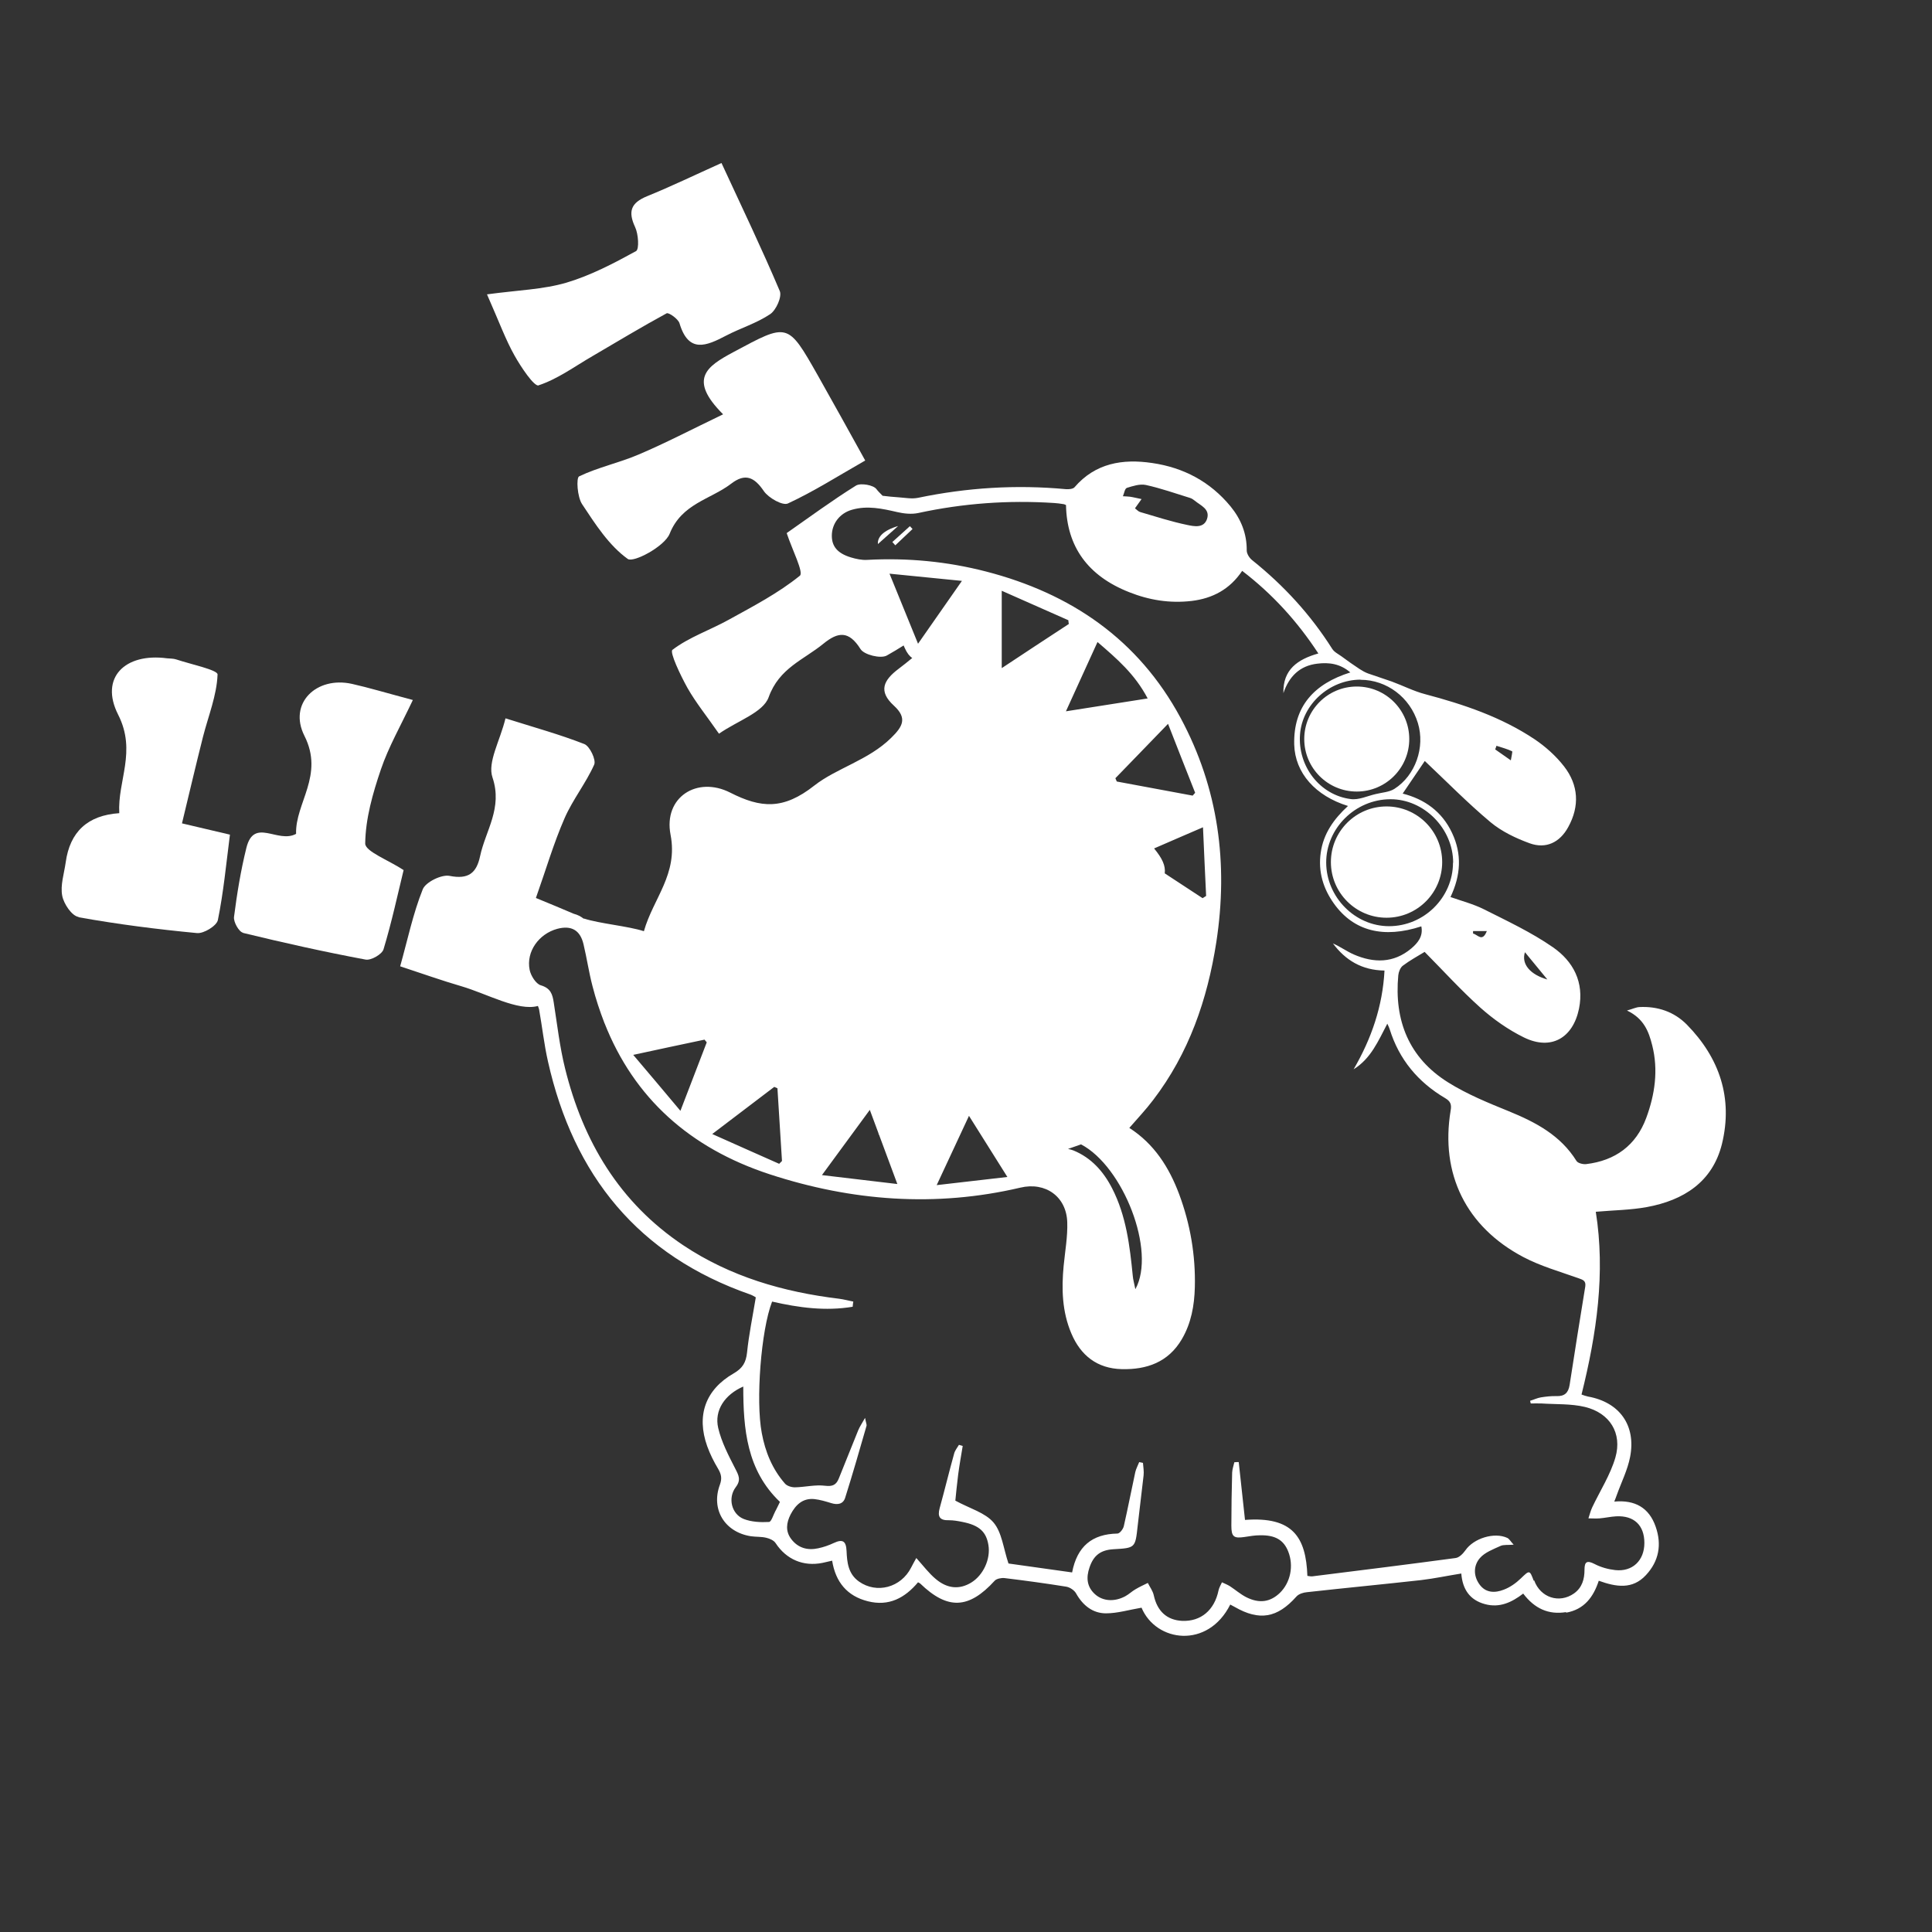
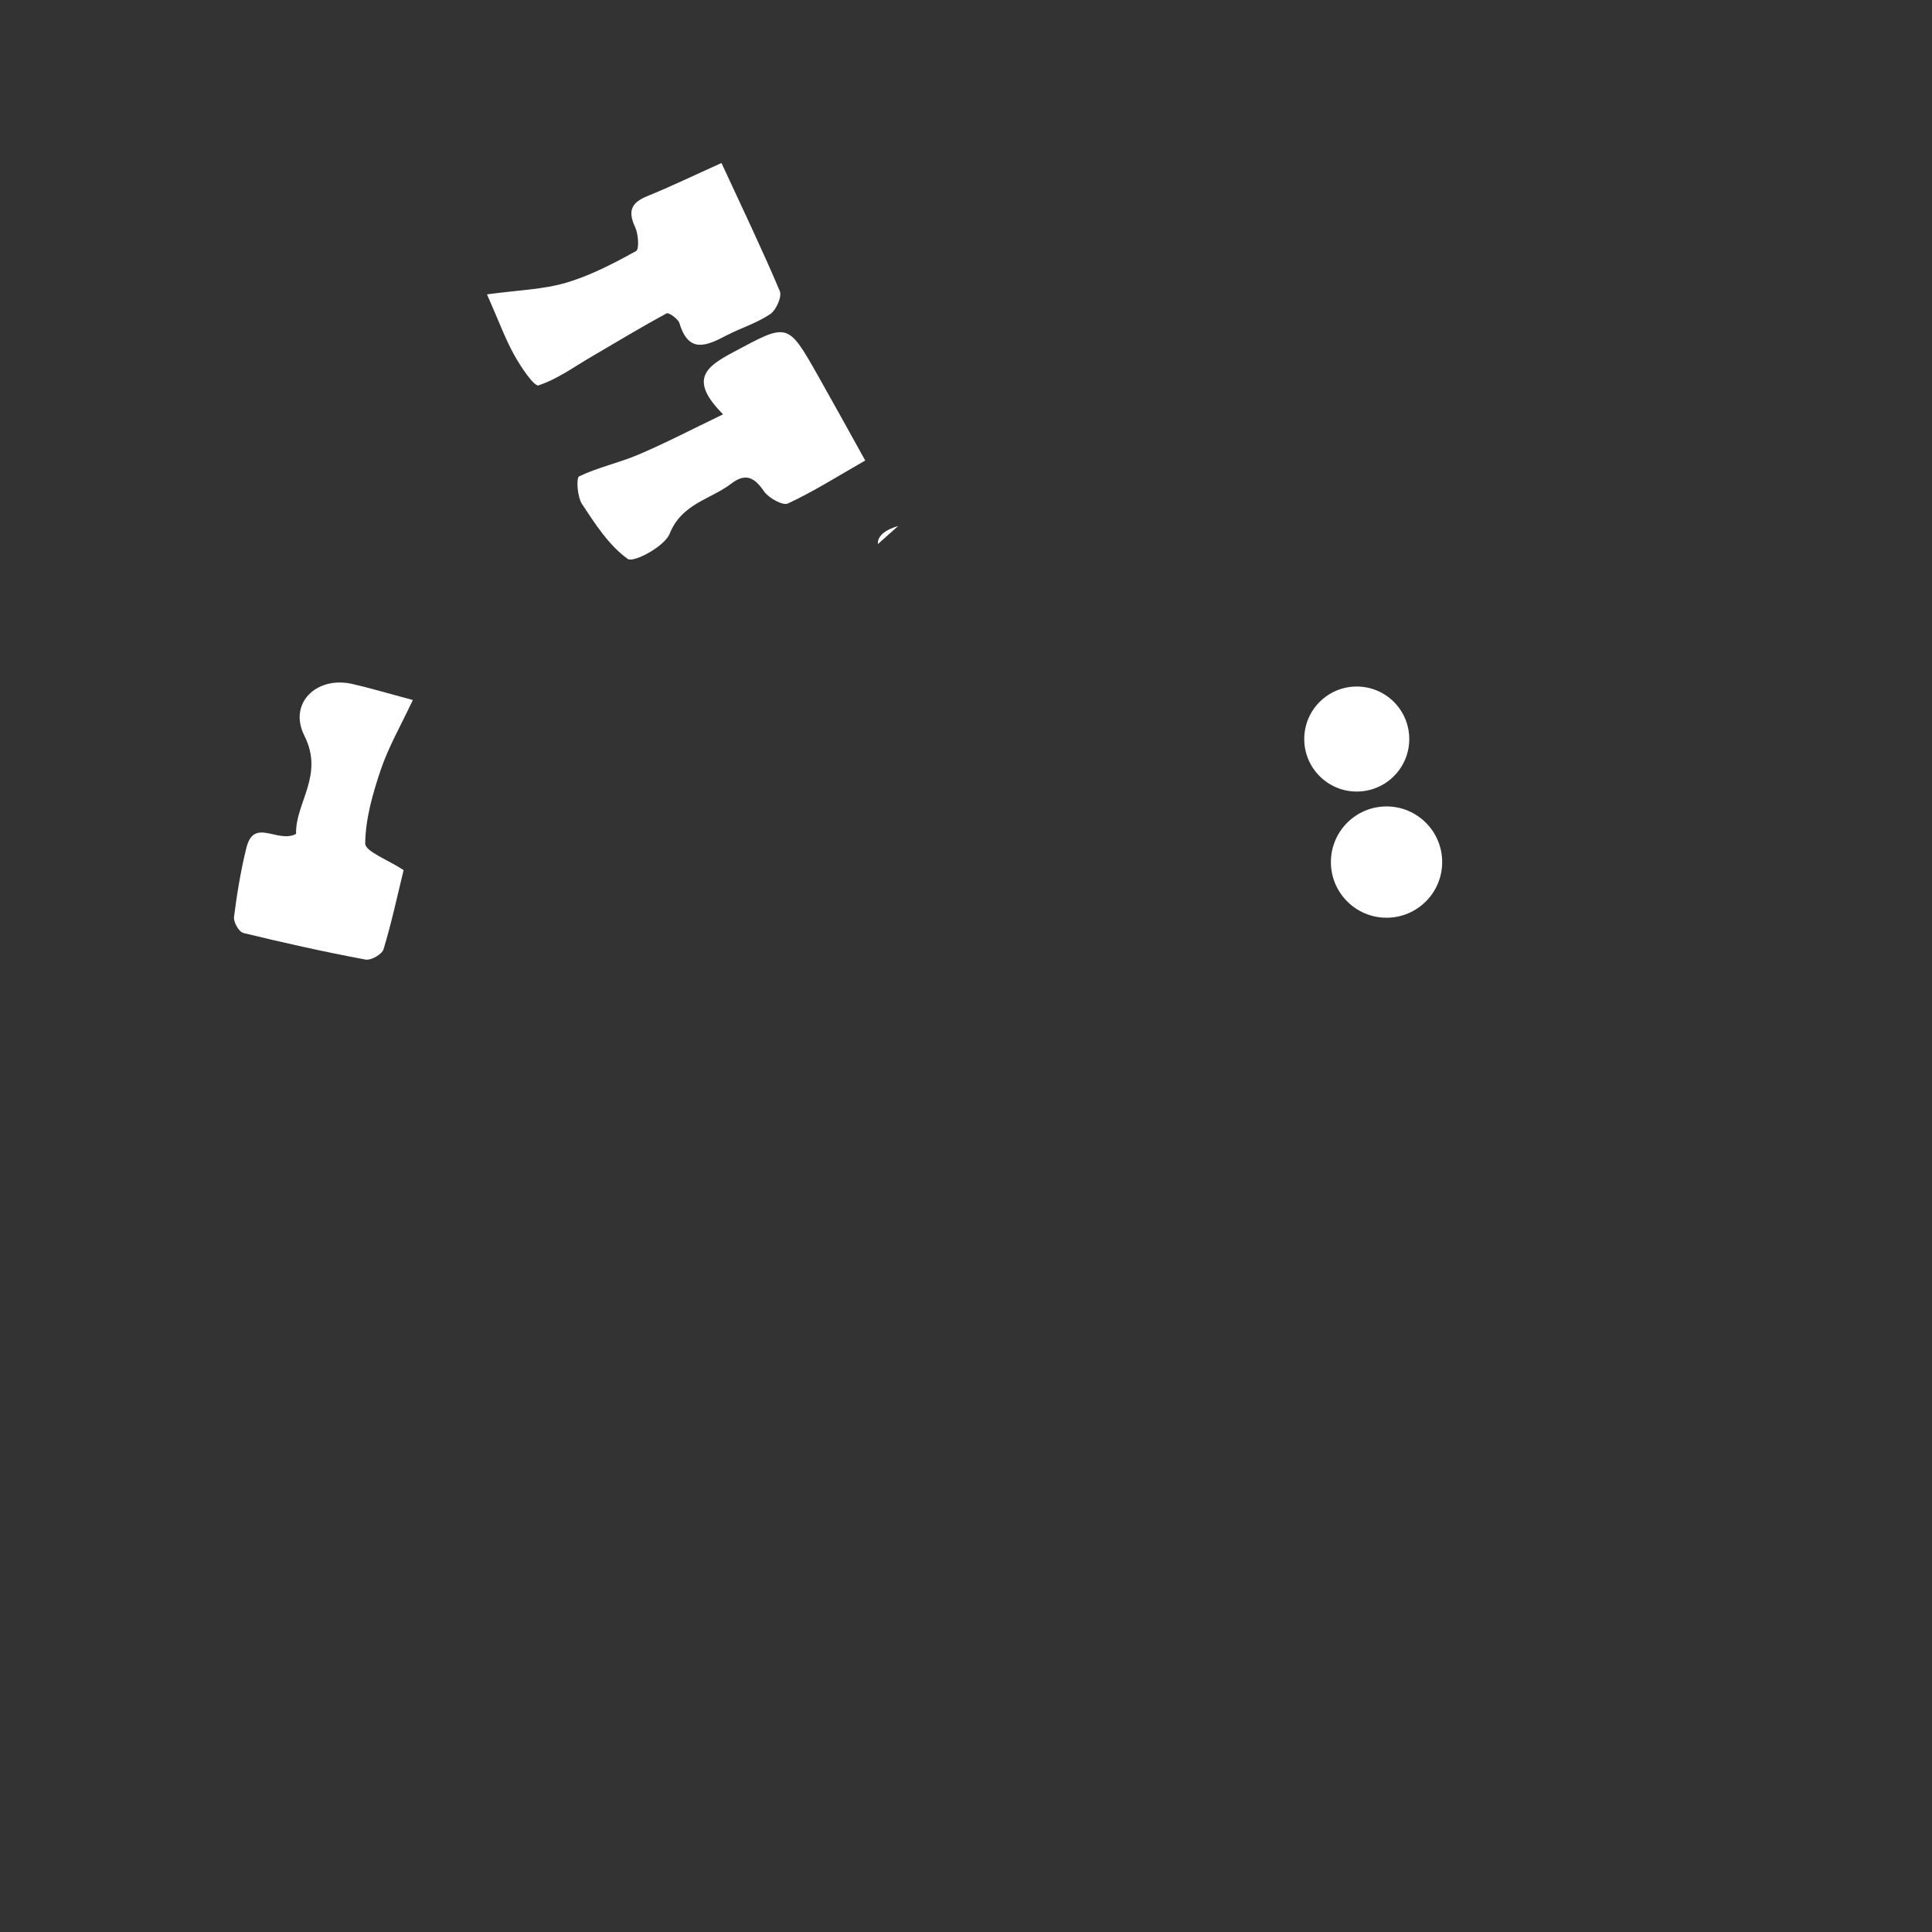
<svg xmlns="http://www.w3.org/2000/svg" id="_Слой_2" data-name="Слой 2" viewBox="0 0 123.26 123.26">
  <rect x="0" y="0" width="123.26" height="123.26" fill="#333333" stroke="none" />
  <defs>
    <style> .cls-1 { fill: none; } .cls-2 { fill: #fff; } </style>
  </defs>
  <g id="_Слой_1-2" data-name="Слой 1">
    <g>
-       <circle class="cls-1" cx="61.63" cy="61.63" r="61.63" />
      <g>
        <path class="cls-2" d="M34.34,24.59c1.23-.4,2.32-1.21,3.46-1.87,1.57-.92,3.13-1.86,4.73-2.73.13-.07.73.35.82.63.58,1.95,1.72,1.45,2.98.79.92-.48,1.95-.79,2.81-1.37.38-.26.76-1.11.61-1.47-1.14-2.69-2.4-5.32-3.72-8.17-1.69.76-3.2,1.49-4.75,2.12-1.02.42-1.23.96-.76,1.97.21.44.27,1.41.06,1.53-1.42.78-2.89,1.55-4.43,2.01-1.49.44-3.09.48-5.08.75.79,1.79,1.19,2.9,1.76,3.91.41.73,1.25,1.99,1.54,1.9Z" />
        <path class="cls-2" d="M46.12,26.44c-2.04.98-3.68,1.84-5.38,2.56-1.24.53-2.58.81-3.79,1.39-.2.09-.12,1.32.19,1.78.84,1.27,1.71,2.63,2.91,3.49.36.26,2.34-.79,2.67-1.6.77-1.94,2.61-2.19,3.94-3.21.88-.67,1.46-.42,2.07.48.3.44,1.21.95,1.54.79,1.64-.76,3.18-1.74,4.93-2.74-1.07-1.93-2.04-3.69-3.03-5.44-1.93-3.4-1.9-3.34-5.39-1.47-1.68.9-2.9,1.71-.65,3.96Z" />
-         <path class="cls-2" d="M5.02,58.52c2.5.45,5.03.77,7.55,1.01.43.04,1.25-.46,1.33-.83.36-1.77.53-3.58.77-5.45-1.05-.25-1.9-.45-3.06-.72.47-1.94.89-3.74,1.34-5.52.34-1.33.88-2.64.93-3.98.01-.29-1.71-.65-2.64-.96-.18-.06-.39-.05-.58-.07-2.69-.36-4.32,1.24-3.12,3.6,1.19,2.35-.05,4.22.07,6.28q-3.02.2-3.42,3.15c-.1.71-.35,1.45-.22,2.12.1.52.61,1.28,1.04,1.35Z" />
        <path class="cls-2" d="M15.51,59.52c2.59.63,5.19,1.21,7.81,1.7.35.07,1.06-.34,1.15-.66.52-1.72.9-3.49,1.28-5.05-.99-.65-2.46-1.19-2.45-1.7.02-1.58.48-3.19,1-4.72.49-1.44,1.26-2.78,2.04-4.43-1.76-.47-2.82-.79-3.89-1.03-2.26-.5-4.07,1.24-3.03,3.31,1.28,2.53-.59,4.29-.53,6.26-1.17.64-2.68-1.07-3.17.89-.36,1.45-.6,2.93-.79,4.41-.04.32.31.95.58,1.01Z" />
        <path class="cls-2" d="M56.01,34.71c.34-.3.76-.68,1.29-1.15-.95.28-1.33.71-1.29,1.15Z" />
-         <path class="cls-2" d="M56.93,34.58c.06.07.13.14.19.21.37-.35.74-.7,1.1-1.04-.06-.06-.11-.12-.17-.18-.38.34-.75.68-1.13,1.02Z" />
-         <path class="cls-2" d="M99.9,102.89c1.17-.2,1.76-1,2.1-2.04,1.11.4,2.15.57,3.01-.36.83-.89,1.02-1.95.62-3.09-.42-1.21-1.32-1.72-2.64-1.6.07-.18.12-.3.16-.42.29-.81.69-1.6.85-2.43.39-2.02-.68-3.49-2.68-3.85-.14-.03-.28-.08-.42-.13.97-3.89,1.53-7.76.91-11.66,1.15-.1,2.22-.11,3.26-.3,2.34-.43,4.19-1.6,4.79-4.03.71-2.92-.15-5.48-2.24-7.61-.81-.82-1.86-1.18-3.03-1.12-.2.01-.4.11-.79.22,1.09.52,1.39,1.35,1.61,2.22.4,1.58.17,3.14-.38,4.63-.65,1.76-1.98,2.73-3.84,2.95-.2.02-.52-.06-.61-.2-1.02-1.64-2.6-2.47-4.31-3.17-1.33-.54-2.68-1.09-3.89-1.85-2.49-1.56-3.44-3.94-3.17-6.83.02-.21.13-.49.29-.61.45-.34.95-.61,1.39-.88,1.18,1.19,2.31,2.44,3.56,3.56.83.74,1.78,1.41,2.78,1.9,1.72.84,3.12.05,3.51-1.84.34-1.69-.37-3.02-1.67-3.92-1.37-.95-2.91-1.67-4.4-2.42-.66-.33-1.39-.52-2.13-.78.66-1.39.74-2.74.1-4.09-.64-1.37-1.77-2.16-3.15-2.51.5-.74.99-1.46,1.41-2.08,1.38,1.3,2.73,2.68,4.2,3.91.71.59,1.61,1.02,2.49,1.34,1.05.38,1.93-.06,2.46-1.03.74-1.34.66-2.68-.26-3.87-.52-.67-1.19-1.27-1.89-1.74-2.13-1.42-4.52-2.22-6.97-2.87-.73-.19-1.43-.55-2.14-.81-.5-.18-1-.33-1.5-.51-.19-.07-.37-.17-.54-.28-.4-.26-.79-.54-1.17-.82-.21-.15-.46-.27-.59-.48-1.38-2.18-3.09-4.04-5.1-5.65-.18-.14-.35-.41-.35-.62.01-1.08-.37-2-1.03-2.81-1.3-1.58-3-2.48-5-2.77-1.88-.28-3.63,0-4.96,1.55-.1.11-.36.13-.53.12-3.18-.3-6.33-.1-9.45.55-.39.08-.81,0-1.22-.03-.35-.02-.7-.06-1.04-.1-.15-.15-.31-.31-.39-.42-.19-.27-1.02-.41-1.31-.23-1.54.96-3,2.04-4.42,3.03.35,1.06,1.1,2.52.84,2.72-1.37,1.11-2.98,1.95-4.54,2.81-1.19.66-2.53,1.11-3.59,1.92-.19.15.52,1.64.96,2.43.54.95,1.24,1.81,2.01,2.92,1.19-.83,2.82-1.35,3.17-2.33.67-1.86,2.23-2.38,3.49-3.41.94-.77,1.63-.84,2.37.34.23.37,1.3.63,1.68.41.41-.23.72-.42,1.07-.64.03.06.05.12.08.18.14.31.3.51.47.62-.29.24-.58.47-.87.69-.97.73-1.31,1.43-.3,2.35.86.79.58,1.32-.18,2.06-1.44,1.42-3.47,1.92-4.9,3.04-1.98,1.56-3.41,1.44-5.36.45-2.12-1.08-4.27.3-3.81,2.68.49,2.53-1.1,4.05-1.7,6.16-1.02-.33-2.82-.48-3.83-.81,0,0,0,.01,0,.02-.19-.15-.4-.26-.64-.32-.75-.32-1.47-.62-2.42-1.01.64-1.8,1.13-3.49,1.83-5.09.52-1.19,1.36-2.23,1.89-3.42.13-.3-.28-1.17-.63-1.31-1.56-.61-3.19-1.06-5.03-1.64-.35,1.44-1.16,2.8-.83,3.77.66,1.96-.44,3.38-.79,5.02-.23,1.08-.74,1.5-1.95,1.26-.51-.1-1.53.4-1.71.86-.62,1.55-.96,3.2-1.44,4.91,1.43.47,2.66.91,3.9,1.27,1.64.48,3.62,1.61,4.89,1.26.02.07.05.14.07.2.2,1.11.32,2.24.57,3.34,1.63,7.27,5.76,12.38,12.91,14.87.14.05.26.13.35.18-.2,1.21-.44,2.37-.56,3.53-.07.63-.28.99-.85,1.32-1.81,1.04-2.39,2.69-1.69,4.65.18.5.42.98.69,1.43.2.34.27.61.12,1.02-.59,1.58.31,3.03,1.97,3.29.33.05.67.02.99.1.22.05.49.17.6.35.68,1.03,1.76,1.5,2.99,1.25.19-.04.38-.09.61-.14.22,1.37.96,2.26,2.28,2.59,1.34.34,2.36-.21,3.2-1.21.07.04.11.05.14.08,1.75,1.69,3.1,1.63,4.75-.18.12-.13.42-.19.62-.17,1.32.16,2.64.34,3.95.55.23.04.52.23.63.44.43.76,1.06,1.26,1.9,1.26.74,0,1.49-.23,2.27-.36.92,2.2,4.23,2.65,5.66-.2.09.05.19.1.28.15,1.58.91,2.72.71,3.94-.66.15-.17.44-.26.68-.28,2.42-.27,4.85-.5,7.27-.77.85-.1,1.69-.28,2.57-.42.08,1.02.55,1.69,1.5,1.95.94.26,1.72-.11,2.45-.67.72.95,1.61,1.37,2.75,1.18ZM97.29,60.75c.46.56.92,1.12,1.43,1.74-1.06-.3-1.68-.96-1.43-1.74ZM94.86,59.4c-.29.74-.59.22-.88.16v-.16h.88ZM95.47,47.58c.34.11.68.2,1,.35.04.02-.04.32-.08.58-.41-.29-.7-.49-1-.7.03-.07.06-.15.08-.22ZM92.7,55.04c0,2.22-1.85,4.05-4.08,4.05-2.17,0-4-1.85-4.01-4.05-.01-2.19,1.85-4.04,4.09-4.05,2.15-.01,4.01,1.87,4.01,4.05ZM86.8,43.37c1.67,0,3.16,1.12,3.66,2.76.47,1.54-.15,3.34-1.5,4.2-.33.21-.79.23-1.19.33-.53.12-1.08.39-1.59.32-1.98-.25-3.39-2.1-3.24-4.12.14-1.92,1.87-3.49,3.86-3.5ZM71.88,31.13c.39-.12.84-.27,1.22-.19.96.21,1.89.54,2.83.83.1.03.2.1.29.17.37.31.99.53.79,1.16-.2.62-.84.48-1.27.39-1.01-.21-2-.53-2.99-.82-.12-.03-.21-.14-.34-.24.13-.18.24-.33.42-.59-.31-.06-.52-.12-.74-.15-.15-.02-.3-.02-.45-.03.08-.18.12-.49.25-.53ZM44.94,66.32l.15.18c-.53,1.38-1.06,2.75-1.68,4.37-1.03-1.23-1.95-2.32-3.01-3.57,1.67-.36,3.1-.67,4.54-.97ZM49.39,69.34c.07.03.14.06.21.09.1,1.55.19,3.09.29,4.64l-.18.18c-1.35-.6-2.71-1.2-4.27-1.9,1.43-1.09,2.7-2.05,3.96-3.01ZM55.49,70.8c.19.52.38,1.02.56,1.51,0,.03,0,.06.03.08.39,1.05.76,2.06,1.17,3.15-1.64-.19-3.12-.37-4.81-.57,1.06-1.44,2-2.72,3.06-4.17ZM61.82,71.19c.86,1.37,1.61,2.56,2.45,3.9-1.53.18-2.91.34-4.51.52.72-1.55,1.35-2.9,2.06-4.42ZM72.43,82.23c-.07-.36-.14-.59-.16-.83-.19-1.92-.42-3.84-1.32-5.59-.55-1.07-1.32-1.94-2.46-2.41-.1-.04-.22-.07-.35-.1l.83-.29c2.69,1.41,4.8,6.81,3.47,9.23ZM76.72,57.3c-.79-.52-1.58-1.04-2.41-1.58.06-.49-.16-.96-.68-1.59,1.04-.45,2.02-.88,3.12-1.35.07,1.57.13,2.97.2,4.38-.07.05-.15.1-.22.14ZM76.09,50.76c-1.61-.3-3.23-.6-4.84-.9l-.09-.21c1.07-1.11,2.15-2.21,3.36-3.47.61,1.57,1.17,2.98,1.73,4.4-.05.06-.11.12-.16.18ZM68.01,45.37c.72-1.59,1.35-2.96,2.01-4.41,1.23,1.06,2.38,2.04,3.2,3.6-1.76.28-3.38.53-5.21.82ZM63.91,42.61v-4.92c1.49.66,2.87,1.27,4.25,1.88,0,.08.02.16.03.24-1.38.9-2.76,1.81-4.27,2.81ZM56.75,36.6c1.6.16,3.02.3,4.62.46-.97,1.39-1.82,2.61-2.8,4.01-.63-1.56-1.19-2.93-1.82-4.47ZM49.48,96.38c-.14.26-.27.72-.42.72-.54.03-1.12,0-1.61-.19-.78-.31-1.03-1.34-.51-2.03.35-.46.19-.75-.03-1.18-.43-.84-.88-1.7-1.09-2.6-.26-1.13.43-2.13,1.6-2.64,0,2.71.22,5.34,2.34,7.36-.1.2-.18.38-.27.55ZM97.85,100.85c-.26-.7-.27-.68-.82-.15-.31.3-.69.57-1.09.72-.56.22-1.16.22-1.56-.35-.39-.55-.37-1.2.04-1.67.31-.36.85-.56,1.31-.77.19-.09.45-.05.84-.08-.21-.23-.28-.37-.4-.43-.83-.39-2.15.02-2.68.79-.15.21-.39.46-.62.49-3.05.41-6.1.79-9.15,1.17-.1.01-.21-.02-.31-.03-.09-2.47-.93-3.8-3.98-3.57-.13-1.23-.27-2.46-.4-3.69-.09,0-.19,0-.28.01-.05.22-.13.44-.14.66-.03,1.13-.05,2.26-.05,3.39,0,.7.15.82.83.72.33-.05.66-.11.99-.11.98-.02,1.52.3,1.81,1.04.36.92.14,1.98-.54,2.64-.61.58-1.3.69-2.14.27-.37-.19-.69-.47-1.04-.7-.16-.1-.34-.17-.51-.25-.08.17-.18.34-.22.52-.26,1.26-1.13,1.99-2.32,1.94-.98-.05-1.59-.62-1.81-1.63-.06-.28-.25-.53-.38-.79-.26.13-.53.25-.78.4-.23.13-.42.32-.66.45-.69.37-1.43.32-1.93-.13-.53-.48-.57-1.07-.35-1.71.26-.77.71-1.11,1.52-1.16,1.4-.08,1.4-.08,1.55-1.47.12-1.08.26-2.16.38-3.24.03-.26-.02-.53-.04-.8l-.24-.05c-.08.21-.2.42-.25.64-.25,1.15-.47,2.3-.73,3.44-.04.19-.26.48-.41.48-1.61.03-2.57.81-2.89,2.48-1.44-.2-2.86-.4-4.06-.57-.33-.99-.42-1.98-.95-2.61-.53-.63-1.5-.89-2.44-1.4.04-.4.1-1.03.18-1.66.08-.61.19-1.22.29-1.83-.08-.02-.16-.05-.24-.07-.11.19-.26.36-.31.57-.32,1.15-.6,2.31-.92,3.47-.15.55.01.79.6.77.28,0,.57.05.86.11,1.06.21,1.51.62,1.65,1.47.15.9-.33,1.93-1.1,2.4-.74.45-1.52.4-2.27-.24-.43-.36-.78-.83-1.23-1.33-.12.22-.23.41-.33.61-.65,1.28-2.2,1.69-3.33.89-.69-.49-.76-1.23-.79-1.95-.03-.64-.25-.77-.81-.51-.32.15-.66.27-1,.34-.68.15-1.29-.02-1.72-.59-.38-.5-.31-1.04-.04-1.57.32-.61.77-1.05,1.51-.98.37.04.73.15,1.09.26.39.12.75.07.88-.34.48-1.52.92-3.05,1.36-4.58.03-.09-.03-.2-.09-.52-.21.37-.35.58-.44.8-.42,1.02-.82,2.06-1.24,3.08-.16.39-.39.51-.87.45-.63-.08-1.29.09-1.93.1-.22,0-.51-.09-.64-.25-.8-.92-1.25-2.02-1.47-3.22-.39-2.05-.05-6.56.66-8.38,1.7.39,3.41.62,5.14.33.01-.11.02-.22.04-.33-.3-.06-.6-.14-.9-.18-3.56-.43-6.95-1.41-9.96-3.42-4.06-2.72-6.38-6.62-7.53-11.28-.34-1.37-.5-2.79-.72-4.19-.08-.53-.19-.92-.83-1.11-.31-.09-.64-.62-.71-.99-.23-1.16.59-2.29,1.76-2.61.9-.24,1.47.08,1.68.99.21.88.34,1.78.57,2.66.21.82.47,1.6.76,2.35,0,0,0,.01,0,.02,0,0,0,0,.01,0,1.88,4.77,5.44,7.97,10.54,9.64,5.23,1.71,10.58,2.12,15.99.85,1.6-.38,2.94.57,2.99,2.21.03.92-.14,1.85-.23,2.78-.14,1.47-.1,2.92.49,4.31.6,1.42,1.66,2.24,3.21,2.28,1.6.04,2.98-.44,3.84-1.91.6-1.02.8-2.15.83-3.32.05-2.04-.29-4.02-1-5.93-.64-1.71-1.59-3.21-3.18-4.23.53-.61,1.06-1.17,1.52-1.78,2.28-2.98,3.46-6.4,4.03-10.07.77-5.01.14-9.81-2.28-14.31-2.7-5.01-7-7.94-12.42-9.34-2.48-.64-5.01-.88-7.58-.74-.34.02-.71-.06-1.04-.16-.85-.26-1.21-.7-1.21-1.38,0-.78.51-1.44,1.29-1.66.98-.28,1.93-.07,2.88.15.43.1.92.15,1.34.06,2.86-.62,5.74-.83,8.66-.64.2.01.4.04.59.07.06,0,.12.04.18.06.05,2.65,1.39,4.52,4.03,5.56,1.28.51,2.6.72,3.98.56,1.34-.16,2.44-.74,3.23-1.92,1.93,1.48,3.51,3.21,4.86,5.27-1.31.37-2.27,1.02-2.23,2.53.36-1.06,1.04-1.75,2.17-1.88.74-.09,1.45,0,2.1.56-2.3.72-3.64,2.16-3.58,4.6.05,1.82,1.36,3.28,3.43,3.92-.9.83-1.57,1.76-1.74,2.99-.17,1.21.16,2.29.86,3.26,1.25,1.73,3.14,2.22,5.56,1.43.13.64-.23,1.06-.64,1.41-1.13.95-2.39.94-3.68.38-.45-.2-.86-.5-1.32-.7.8,1.07,1.84,1.71,3.29,1.73-.12,2.28-.83,4.34-1.97,6.3,1.11-.69,1.57-1.81,2.15-2.91.07.15.12.25.15.35.6,1.93,1.81,3.38,3.54,4.4.34.2.42.4.35.79-.67,4.04.98,7.42,4.64,9.35,1.1.58,2.34.93,3.52,1.35.28.1.48.16.43.52-.34,2.1-.68,4.19-1,6.29-.08.5-.32.73-.84.71-.33-.01-.67.03-.99.08-.24.04-.46.15-.69.22.01.06.03.11.04.17.23,0,.46-.01.69,0,.92.06,1.88.01,2.76.22,1.59.38,2.4,1.67,1.95,3.23-.32,1.1-.97,2.11-1.47,3.16-.11.23-.17.48-.25.72.24,0,.48.02.72,0,.35-.03.7-.11,1.05-.13,1.14-.06,1.8.57,1.8,1.7,0,1.12-.76,1.85-1.86,1.73-.45-.05-.92-.18-1.32-.39-.49-.25-.64-.14-.64.37,0,.6-.15,1.14-.67,1.51-.94.66-2.14.27-2.54-.83Z" />
        <path class="cls-2" d="M84.91,55c0,1.96,1.59,3.55,3.55,3.55s3.55-1.59,3.55-3.55-1.59-3.55-3.55-3.55-3.55,1.59-3.55,3.55Z" />
        <path class="cls-2" d="M86.56,50.5c1.85,0,3.35-1.5,3.35-3.35s-1.5-3.35-3.35-3.35-3.35,1.5-3.35,3.35,1.5,3.35,3.35,3.35Z" />
      </g>
    </g>
  </g>
</svg>